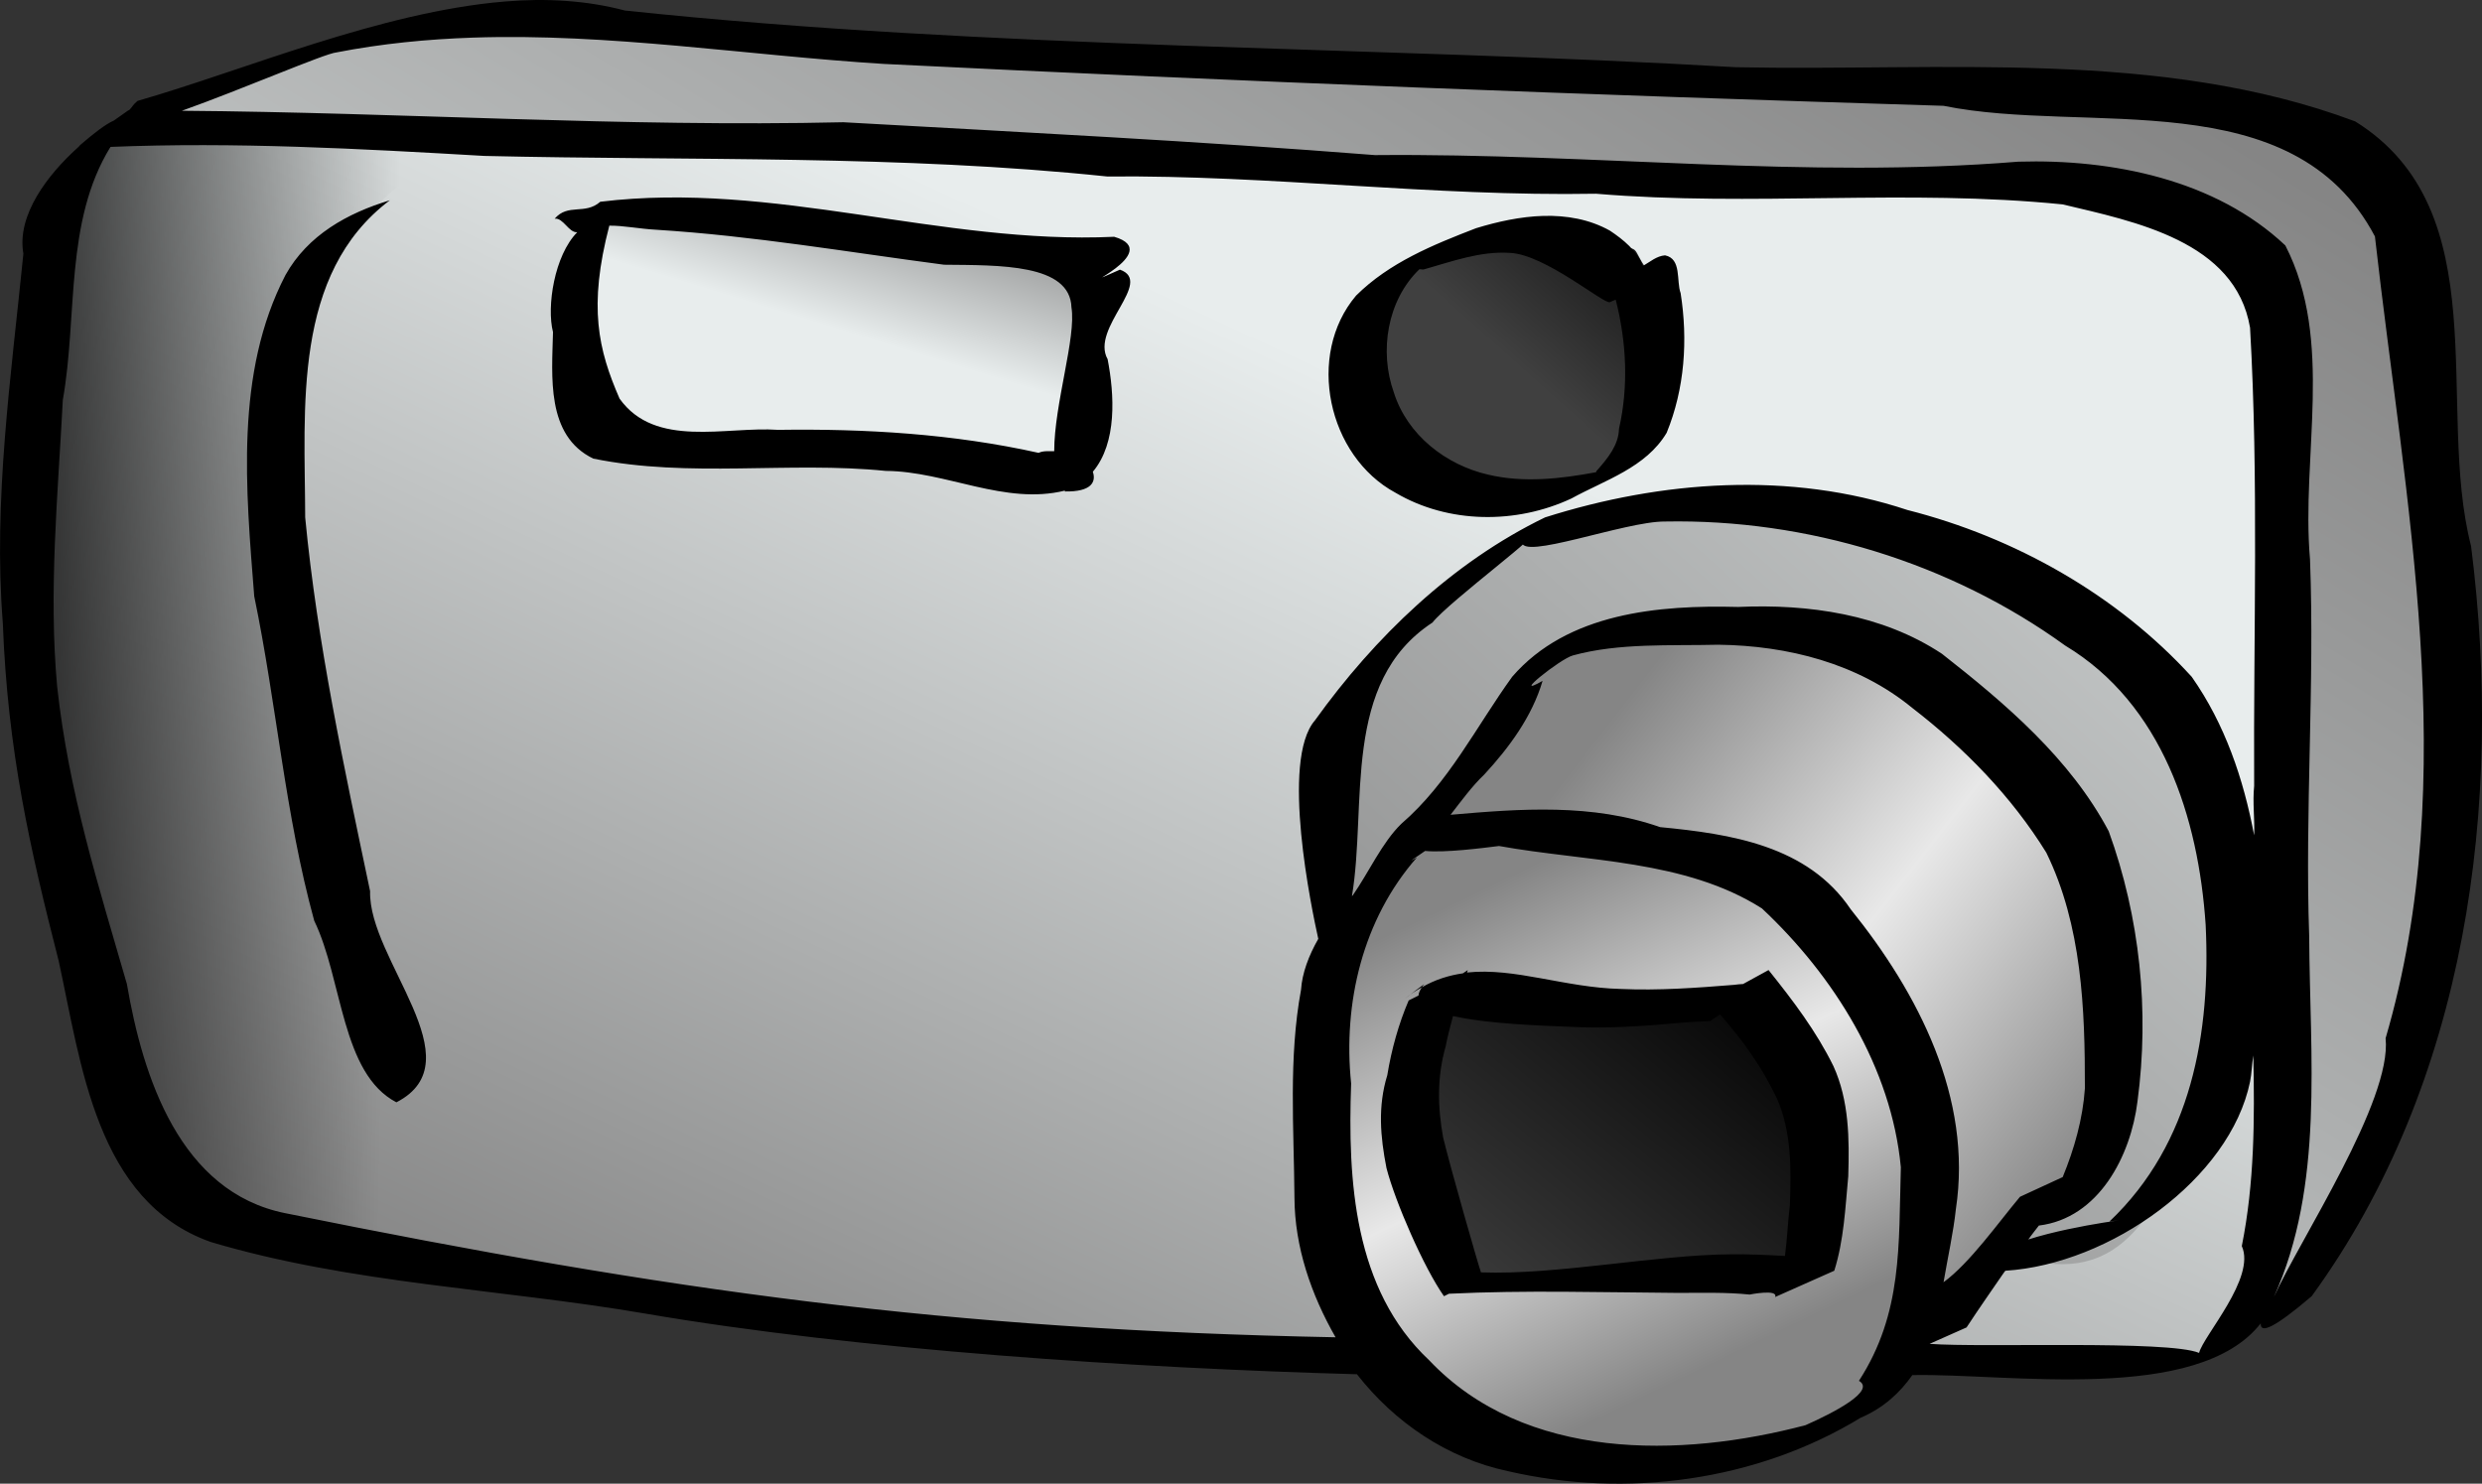
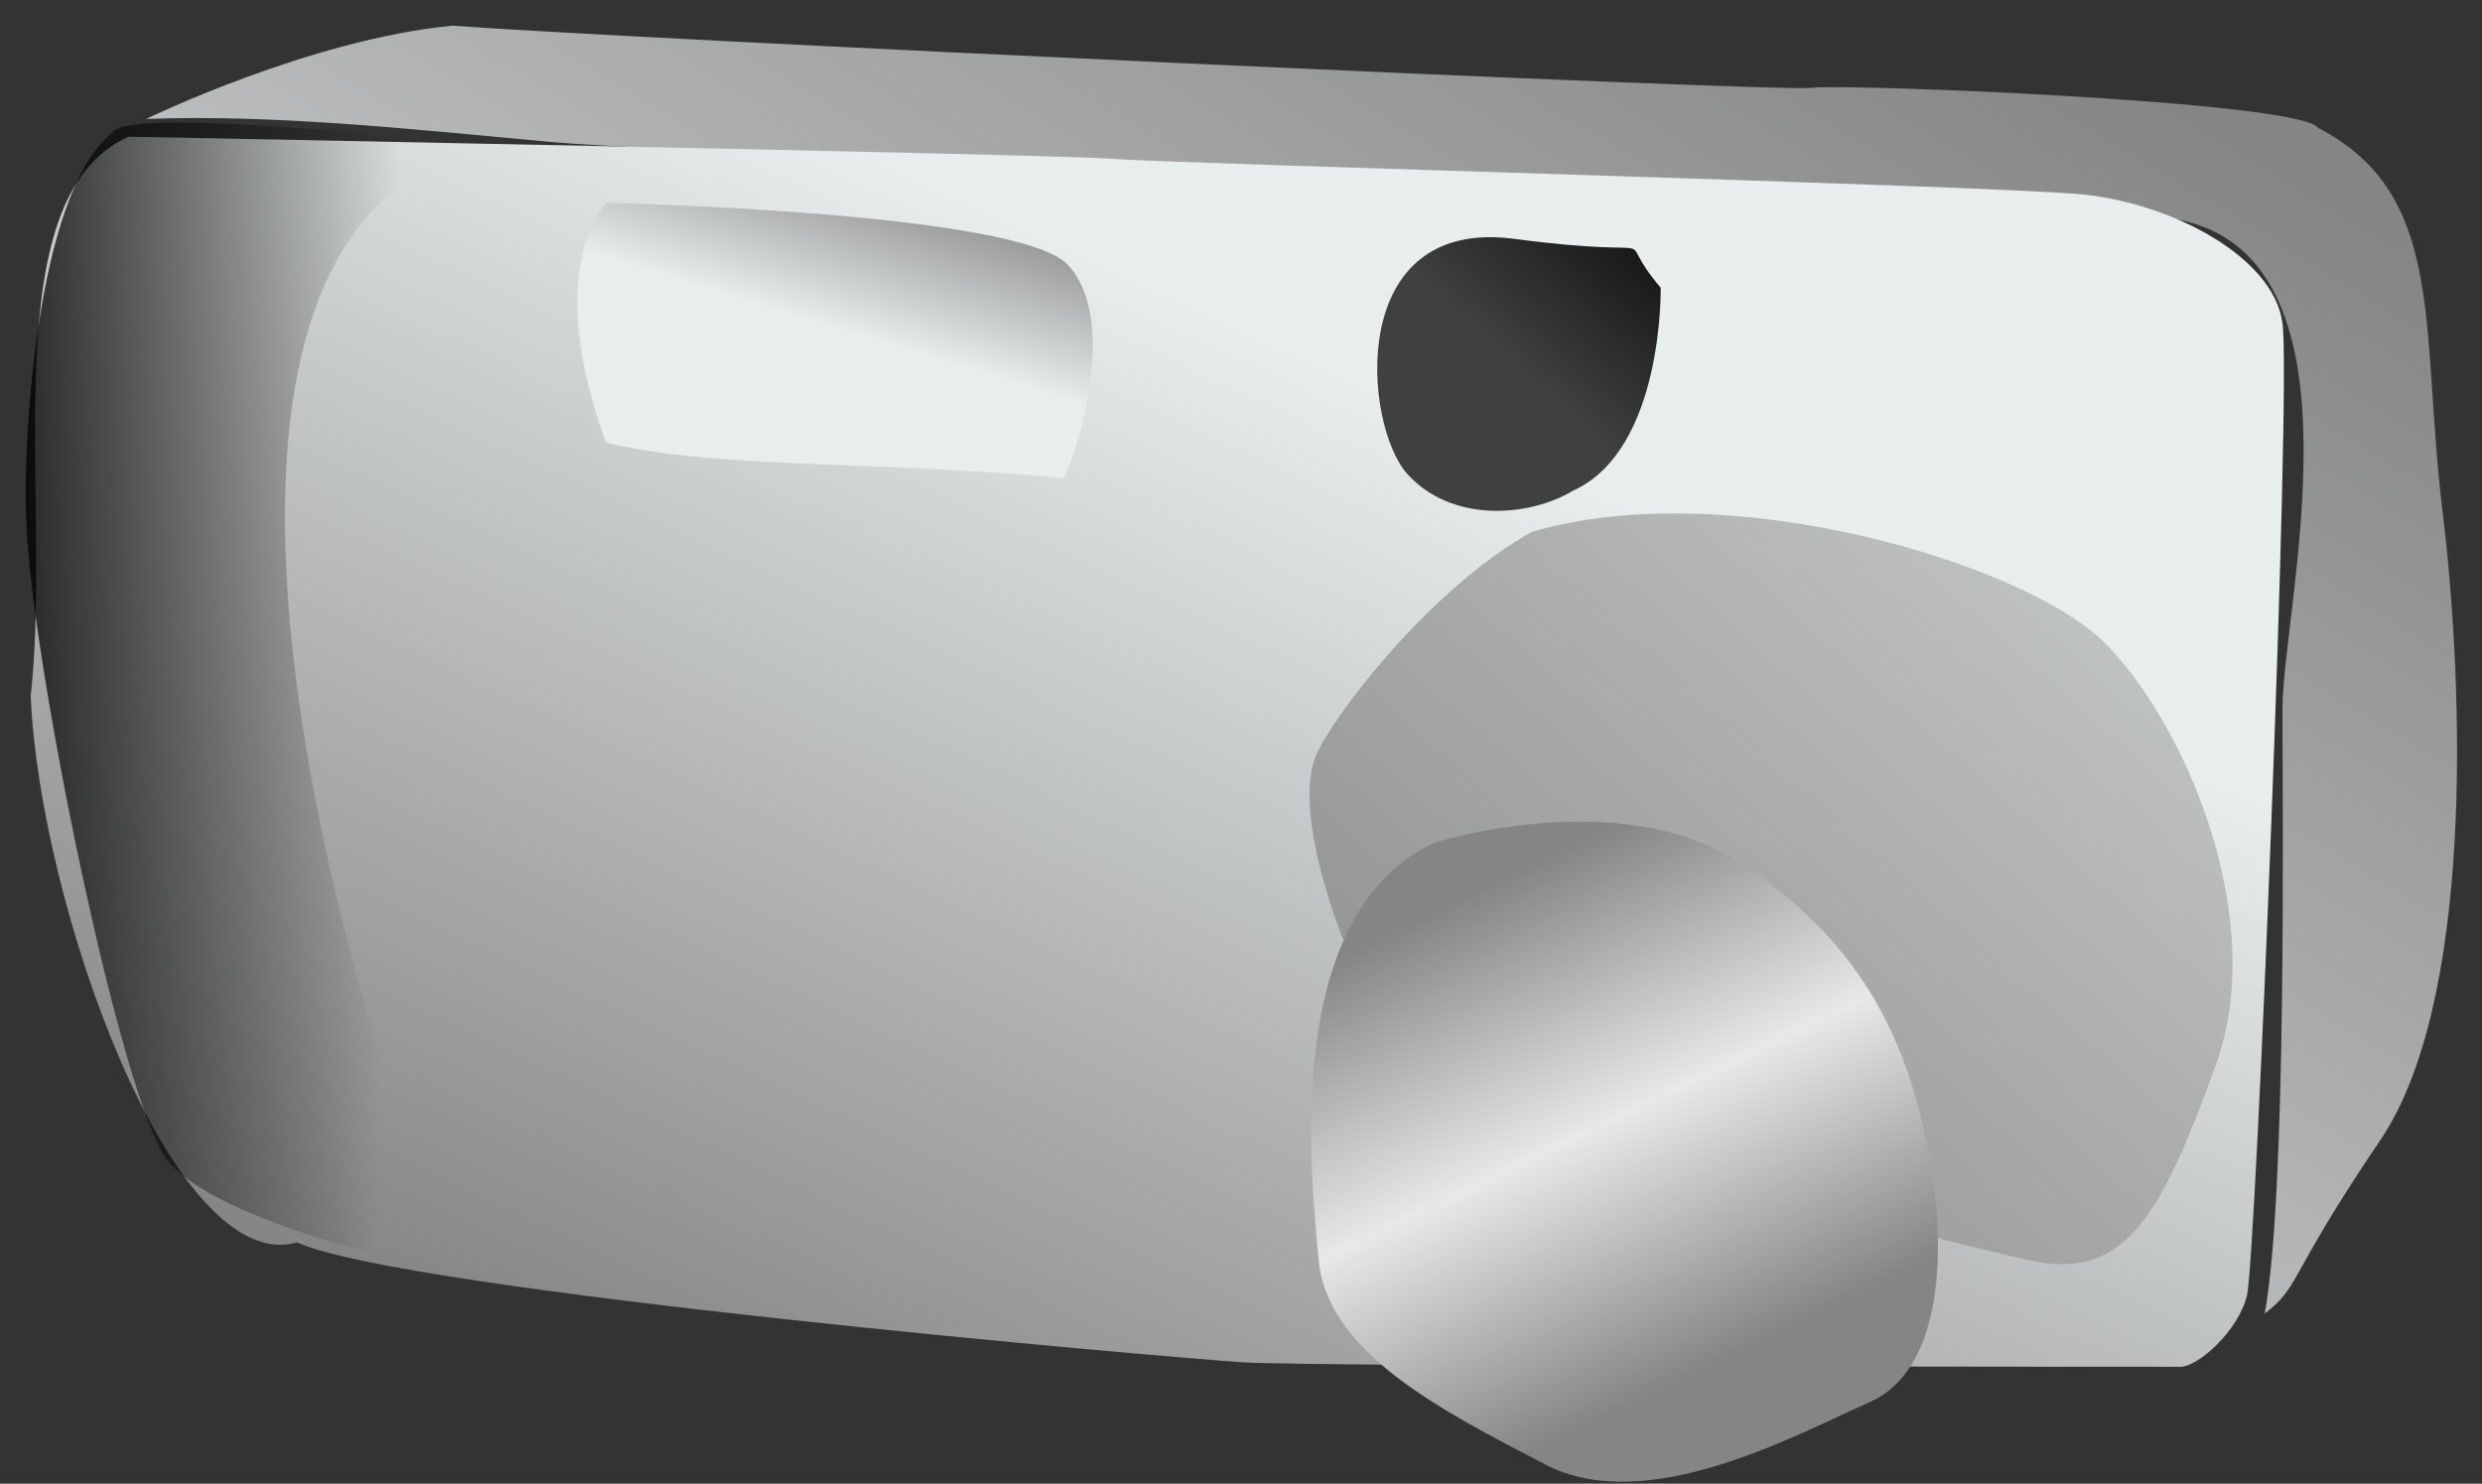
<svg xmlns="http://www.w3.org/2000/svg" xmlns:xlink="http://www.w3.org/1999/xlink" version="1.1" viewBox="0 0 94.398 56.438">
  <rect x="0" y="0" width="94.398" height="56.438" fill="#333333" stroke="none" />
  <defs>
    <linearGradient id="b">
      <stop stop-color="#858585" offset="0" />
      <stop stop-color="#e8e8e8" offset=".5" />
      <stop stop-color="#858585" offset="1" />
    </linearGradient>
    <linearGradient id="c">
      <stop offset="0" />
      <stop stop-color="#404040" offset="1" />
    </linearGradient>
    <linearGradient id="a">
      <stop stop-color="#858585" offset="0" />
      <stop stop-color="#e8eded" offset="1" />
    </linearGradient>
    <linearGradient id="l" x1="68.399" x2="61.441" y1="34.281" y2="41.813" gradientTransform="scale(1.018 .983)" gradientUnits="userSpaceOnUse" xlink:href="#c" />
    <linearGradient id="k" x1="62.742" x2="48.892" y1="76.062" y2="88.237" gradientTransform="scale(1.174 .852)" gradientUnits="userSpaceOnUse" xlink:href="#c" />
    <linearGradient id="j" x1="34.761" x2="30.641" y1="46.421" y2="53.586" gradientTransform="matrix(1.368 0 0 .731 -2.606 .489)" gradientUnits="userSpaceOnUse" xlink:href="#a" />
    <linearGradient id="i" x1="57.665" x2="65.887" y1="59.88" y2="77.847" gradientTransform="scale(.974 1.026)" gradientUnits="userSpaceOnUse" xlink:href="#b" />
    <linearGradient id="h" x1="64.37" x2="84.034" y1="54.032" y2="69.773" gradientTransform="scale(.985 1.015)" gradientUnits="userSpaceOnUse" xlink:href="#b" />
    <linearGradient id="g" x1="41.567" x2="91.667" y1="77.066" y2="31.55" gradientTransform="scale(1.109 .902)" gradientUnits="userSpaceOnUse" xlink:href="#a" />
    <linearGradient id="f" x1="11.688" x2="46.301" y1="99.943" y2="59.377" gradientTransform="scale(1.353 .739)" gradientUnits="userSpaceOnUse" xlink:href="#a" />
    <linearGradient id="e" x1="65.452" x2="7.254" y1="41.102" y2="94.414" gradientTransform="scale(1.339 .747)" gradientUnits="userSpaceOnUse" xlink:href="#a" />
    <linearGradient id="d" x1="-.454" x2="28.579" y1="37.466" y2="38.967" gradientTransform="scale(.63 1.587)" gradientUnits="userSpaceOnUse">
      <stop offset="0" />
      <stop stop-opacity="0" offset="1" />
    </linearGradient>
  </defs>
  <g transform="translate(-3.393 -25.881)">
    <path d="m8.953 30.405s6.25-3.04 11.655-3.547c6.757 0.507 50.507 2.534 51.689 2.365 1.183-0.169 18.581 0.507 19.257 1.52 4.899 2.534 3.885 7.602 4.73 14.527 0.844 6.926 1.182 18.75-2.365 23.987-3.547 5.236-3.041 5.574-4.392 6.588 0.845-4.561 0.676-19.088 0.676-22.973 0-3.886 3.378-16.892-3.717-18.581-7.094-1.69-30.236-1.69-35.81-2.027-5.575-0.338-21.284-0.507-26.69-1.014-5.405-0.507-10.304-1.014-15.033-0.845z" fill="url(#e)" fill-rule="evenodd" />
    <path d="m8.277 31.081s35.642 0.676 37.5 0.845 33.446 1.013 36.824 1.351c3.379 0.338 7.264 2.365 7.602 4.899 0.338 2.533-1.014 35.642-1.352 36.993-0.337 1.351-1.858 2.703-2.533 2.703-0.676 0-32.94 0-35.642-0.169-2.703-0.169-31.926-2.703-35.98-4.561-4.73 1.351-9.797-12.838-10.135-20.777 0.844-7.601-1.52-18.919 3.716-21.284z" fill="url(#f)" fill-rule="evenodd" />
    <path d="m54.561 61.824s-2.196-5.236-1.014-7.432c1.183-2.196 4.73-6.419 8.108-8.277 7.433-2.196 18.75 1.182 21.791 4.223 3.04 3.04 6.25 10.473 4.223 16.047s-3.378 8.277-7.095 7.433c-3.716-0.845-23.986-5.575-26.013-11.994z" fill="url(#g)" fill-rule="evenodd" />
-     <path d="m57.264 57.601c1.689-1.013 3.209-9.121 11.148-7.77s14.358 4.899 15.034 9.46c0.676 4.56 1.013 9.797-0.338 11.486-4.561 2.365-1.182 1.014-3.209 3.209-2.027 2.196-3.21 1.521-4.392 3.21-1.183 1.689-19.257-13.514-18.243-19.595z" fill="url(#h)" fill-rule="evenodd" />
    <path d="m57.939 57.939s6.926-2.196 11.487 0.676c4.56 2.871 6.419 6.588 7.263 10.811 0.845 4.223 0.507 8.615-2.196 9.797-2.702 1.182-8.446 4.392-12.331 2.365s-8.277-4.223-8.615-7.77c-0.338-3.548-1.351-13.176 4.392-15.879z" fill="url(#i)" fill-rule="evenodd" />
    <path d="m26.448 33.597s15.71 0.338 17.568 2.365 0.507 6.756-0.169 8.108c-7.095-0.676-13.176-0.338-17.399-1.352-0.507-1.351-2.196-6.25 0-9.121z" fill="url(#j)" fill-rule="evenodd" />
-     <path d="m70.439 64.358s2.027 6.757 1.52 8.953c-0.506 2.196-8.783 1.182-12.668 1.351-1.521-0.844-3.379-10.473-1.352-10.642s6.926-0.338 12.5 0.338z" fill="url(#k)" fill-rule="evenodd" />
    <path d="m66.554 36.824s0.117 6.159-3.327 7.719c-1.689 1.013-4.612 1.234-6.301-0.624-1.69-1.858-2.365-9.797 4.054-8.953 6.419 0.845 3.547-0.507 5.574 1.858z" fill="url(#l)" fill-rule="evenodd" />
    <path d="m21.661 31.433s-13.518-1.628-14.006-0.488c-2.932 2.28-3.421 12.215-3.258 14.82 0.163 5.049 3.583 21.987 5.375 24.268 1.792 2.28 9.935 4.234 11.075 4.071-2.769-5.374-13.844-38.762 0.814-42.671z" fill="url(#d)" fill-rule="evenodd" />
-     <path d="m22.594 25.938c-4.75 0.396-9.92 2.62-13.969 3.781-0.194 0.158-0.191 0.226-0.312 0.343-0.017 0.017-0.047 0.016-0.062 0.032-0.18 0.13-0.351 0.244-0.531 0.375-0.306 0.13-0.774 0.495-1.25 0.906-0.053 0.038-0.073 0.087-0.125 0.125-1.13 1.021-2.325 2.563-2.063 4.031-0.466 4.667-1.154 9.381-0.781 14.063 0.18 4.857 1.047 8.629 2.125 12.844 0.852 3.895 1.42 9.143 5.781 10.687 5.346 1.591 11.019 1.782 16.5 2.719 8.136 1.397 18.732 2.081 27.094 2.312 1.431 1.83 3.432 3.198 5.75 3.688 4.491 1.038 9.445 0.382 13.406-2.032 0.872-0.373 1.488-0.944 1.969-1.624 3.64-0.073 10.848 1.109 13.25-1.969-0.026 0.411 0.509 0.186 1.937-1.031 5.917-8.126 7.302-18.733 6.063-28.532-1.37-5.326 1.048-12.757-4.406-16.156-7.393-2.773-15.743-1.899-23.563-2.062-13.737-0.804-28.205-0.668-42.25-2.157-1.435-0.381-2.979-0.476-4.562-0.343zm-1.219 1.374c5.186-0.176 10.392 0.673 15.625 1 13.641 0.674 26.88 1.182 40.312 1.594 5.47 1.112 13.279-0.958 16.407 4.969 1.128 10.052 3.327 20.526 0.406 30.5 0.248 2.37-3.271 7.675-4.25 9.844 1.924-4.244 1.365-9.172 1.344-13.719-0.167-4.776 0.213-9.557 0.031-14.344-0.343-3.94 0.93-8.3-0.938-11.937-2.654-2.506-6.584-3.295-10.156-3.188-8.133 0.661-16.114-0.327-24.468-0.25-6.738-0.532-13.47-0.873-20.219-1.25-8.388 0.192-16.773-0.372-25.157-0.437 2.317-0.826 5.427-2.176 5.876-2.219 1.728-0.336 3.458-0.504 5.187-0.563zm-13.781 4.157c4.735-0.194 9.491 0.069 14.218 0.343 7.895 0.187 15.819-0.043 23.688 0.782 6.249-0.058 12.343 0.767 18.594 0.656 5.935 0.499 11.83-0.193 17.75 0.406 2.736 0.654 6.567 1.394 7.125 4.688 0.333 5.798 0.126 11.628 0.156 17.437-0.065 0.624 0.027 1.249 0 1.875-0.404-2.141-1.108-4.228-2.375-6.031-2.84-3.115-6.727-5.308-10.812-6.344-4.465-1.483-9.35-1.124-13.782 0.281-3.527 1.707-6.483 4.559-8.75 7.719-1.327 1.521-0.116 7.222 0.125 8.313-0.365 0.641-0.613 1.298-0.656 1.937-0.48 2.596-0.269 5.272-0.25 7.907 8e-3 1.872 0.633 3.686 1.563 5.312-14.793-0.289-25.294-1.755-39.938-4.719-4.016-0.802-5.426-5.183-6.031-8.719-1.102-3.812-2.206-7.269-2.651-11.299-0.336-3.628 0.032-7.381 0.214-10.919 0.568-3.195 0.06-6.782 1.813-9.625zm18.629 2.087c-0.584 0.513-1.225 0.047-1.735 0.645 0.324-0.049 0.537 0.541 0.86 0.513-0.873 0.884-1.17 2.834-0.923 3.799-0.037 1.672-0.277 3.94 1.532 4.813 3.652 0.745 7.429 0.095 11.125 0.468 2.296 0.015 4.522 1.313 6.812 0.75 6e-3 7e-3 -6e-3 0.025 0 0.032 1.013 0.018 1.194-0.362 1.063-0.75 0.929-1.101 0.821-2.941 0.562-4.282-0.667-1.184 1.777-2.941 0.469-3.406-2.157 0.944 1.787-0.666-0.219-1.25-6.572 0.307-12.957-2.137-19.546-1.332zm-8.004-0.056c-1.612 0.487-3.121 1.324-3.969 2.844-1.935 3.729-1.505 8.17-1.188 12.218 0.851 4.098 1.171 8.301 2.282 12.344 1.085 2.241 1.024 5.81 3.125 6.906 3.049-1.568-1.071-5.422-1-8.031-0.988-4.703-2.011-9.426-2.469-14.219-0.01-4.136-0.497-9.26 3.219-12.062zm10.128 1.12c3.72 0.233 7.261 0.848 10.953 1.331 2.102 0.022 4.794-0.04 4.844 1.625 0.188 1.124-0.656 3.684-0.656 5.468-0.197 8e-3 -0.399-0.027-0.594 0.063-3.255-0.724-6.58-0.923-9.906-0.875-1.985-0.139-4.672 0.719-6.031-1.188-0.811-1.861-1.195-3.491-0.39-6.579 0.519-8e-3 1.154 0.122 1.78 0.155zm33.747-0.526c-0.869 0.024-1.75 0.219-2.563 0.468-1.634 0.631-3.298 1.307-4.562 2.563-1.916 2.265-1.078 6.11 1.5 7.5 2.016 1.186 4.59 1.198 6.687 0.219 1.279-0.703 2.836-1.174 3.625-2.5 0.687-1.68 0.812-3.532 0.531-5.313-0.17-0.466 0.048-1.308-0.593-1.437-0.32 0.024-0.572 0.249-0.844 0.406-0.227-0.588-0.742-1.004-1.25-1.344-0.776-0.437-1.662-0.586-2.531-0.562zm-1.282 1.406c1.343 0.051 3.608 1.98 3.813 1.875 0.061-0.037 0.146-0.064 0.219-0.094 0.409 1.607 0.494 3.293 0.125 4.907-0.014 0.617-0.421 1.113-0.813 1.562-0.077 0.074-0.036 0.052-0.062 0.094-1.351 0.251-2.745 0.411-4.094 0.094-1.619-0.368-3.086-1.515-3.594-3.126-0.563-1.57-0.252-3.509 0.969-4.687 0.07-0.01 0.121 0.023 0.187 0 1.061-0.301 2.131-0.696 3.25-0.625zm5.907 10.219c5.383-0.103 10.849 1.555 15.219 4.719 3.699 2.226 5.069 6.552 5.343 10.624 0.198 4.082-0.523 8.308-3.656 11.282 1.542-0.178-1.185 0.078-3.094 0.687 0.13-0.181 0.274-0.352 0.407-0.531 2.28-0.278 3.495-2.65 3.75-4.719 0.462-3.449 0.092-7.014-1.094-10.281-1.461-2.759-3.925-4.855-6.344-6.75-2.271-1.504-5.077-1.901-7.75-1.781-3.013-0.079-6.487 0.219-8.594 2.656-1.37 1.896-2.416 4.041-4.218 5.594-0.729 0.709-1.241 1.854-1.844 2.719-0.01 0.01-0.021 0.02-0.032 0.031 0.582-3.493-0.413-8.134 3.063-10.407 0.621-0.795 4.706-3.824 3.406-3.093-0.108 0.77 3.92-0.764 5.438-0.75zm2.031 4.687c2.632 0.033 5.308 0.707 7.375 2.406 1.984 1.529 3.776 3.369 5.094 5.5 1.356 2.766 1.473 5.947 1.469 8.969-0.079 1.16-0.401 2.296-0.844 3.375l-1.625 0.75c-0.828 0.988-1.907 2.519-2.907 3.25 0.161-0.946 0.375-1.898 0.469-2.781 0.639-4.22-1.429-8.216-4-11.406-1.636-2.43-4.572-2.867-7.25-3.125-2.58-0.905-5.295-0.702-7.969-0.469 0.417-0.538 0.823-1.095 1.282-1.531 0.949-1.028 1.818-2.205 2.218-3.563-1.263 0.72 0.671-0.843 1.157-0.969 1.762-0.481 3.695-0.361 5.531-0.406zm-8.344 7.656c3.341 0.604 7.077 0.515 10 2.376 2.731 2.557 4.924 6.052 5.282 9.843-0.087 2.962 0.075 5.548-1.594 8.125 0.65 0.379-0.946 1.208-2.032 1.688-4.747 1.252-10.676 1.372-14.312-2.469-2.876-2.698-3.1-6.848-2.969-10.531-0.314-3.058 0.437-6.245 2.5-8.594-0.545 0.325 0.181-0.156 0.313-0.25 0.763 0.073 2.15-0.106 2.812-0.188zm-1.187 4.719-0.188 0.125c-0.527 0.076-1.052 0.235-1.562 0.532-0.067 0.107-0.126 0.22-0.125 0.312l-0.375 0.188c-0.378 0.878-0.655 1.87-0.813 2.843-0.365 1.188-0.266 2.338-0.031 3.531 0.332 1.291 1.426 3.799 2.187 4.876l0.188-0.094c2.909-0.14 5.808-0.052 8.719-0.032 0.909 0 1.814-0.029 2.719 0.063 0 0 1.099-0.22 0.968 0.094l2.25-1c0.366-1.159 0.417-2.373 0.532-3.594 0.043-1.42 0.035-2.868-0.563-4.187-0.656-1.335-1.542-2.5-2.469-3.657l-0.968 0.531c-0.12 7e-3 -0.226 0.015-0.344 0.032-1.431 0.115-2.873 0.221-4.313 0.156-2.114-0.049-4.025-0.823-5.843-0.625 9e-3 -0.027 0.021-0.066 0.031-0.094zm-1.75 0.657c0.024-0.04 0.059-0.084 0.093-0.126l-0.75 0.563c0.216-0.178 0.439-0.311 0.657-0.437zm11.343 1.031c0.855 0.969 1.605 2.015 2.157 3.187 0.572 1.283 0.545 2.686 0.5 4.063-0.081 0.659-0.105 1.297-0.188 1.937-0.685-0.037-1.373-0.071-2.062-0.062-2.859 0.02-6.603 0.792-9.5 0.687-0.103-0.285-1.139-3.898-1.438-5.125-0.212-1.17-0.235-2.307 0.094-3.468 0.077-0.392 0.176-0.774 0.281-1.157 1.35 0.303 3.403 0.365 4.406 0.407 1.442 0.08 2.88-0.024 4.313-0.157 0.357-0.033 0.706-0.039 1.063-0.062l0.374-0.25zm20.282 1.562c0.052 2.428 0.043 4.853-0.438 7.25 0.546 1.208-1.459 3.402-1.625 4.063-1.183-0.493-8.237-0.192-10.25-0.344l1.407-0.625c0.476-0.727 0.976-1.439 1.468-2.156 3.988-0.245 8.554-3.504 9.313-7.188 0.066-0.321 0.068-0.673 0.125-1z" />
  </g>
</svg>